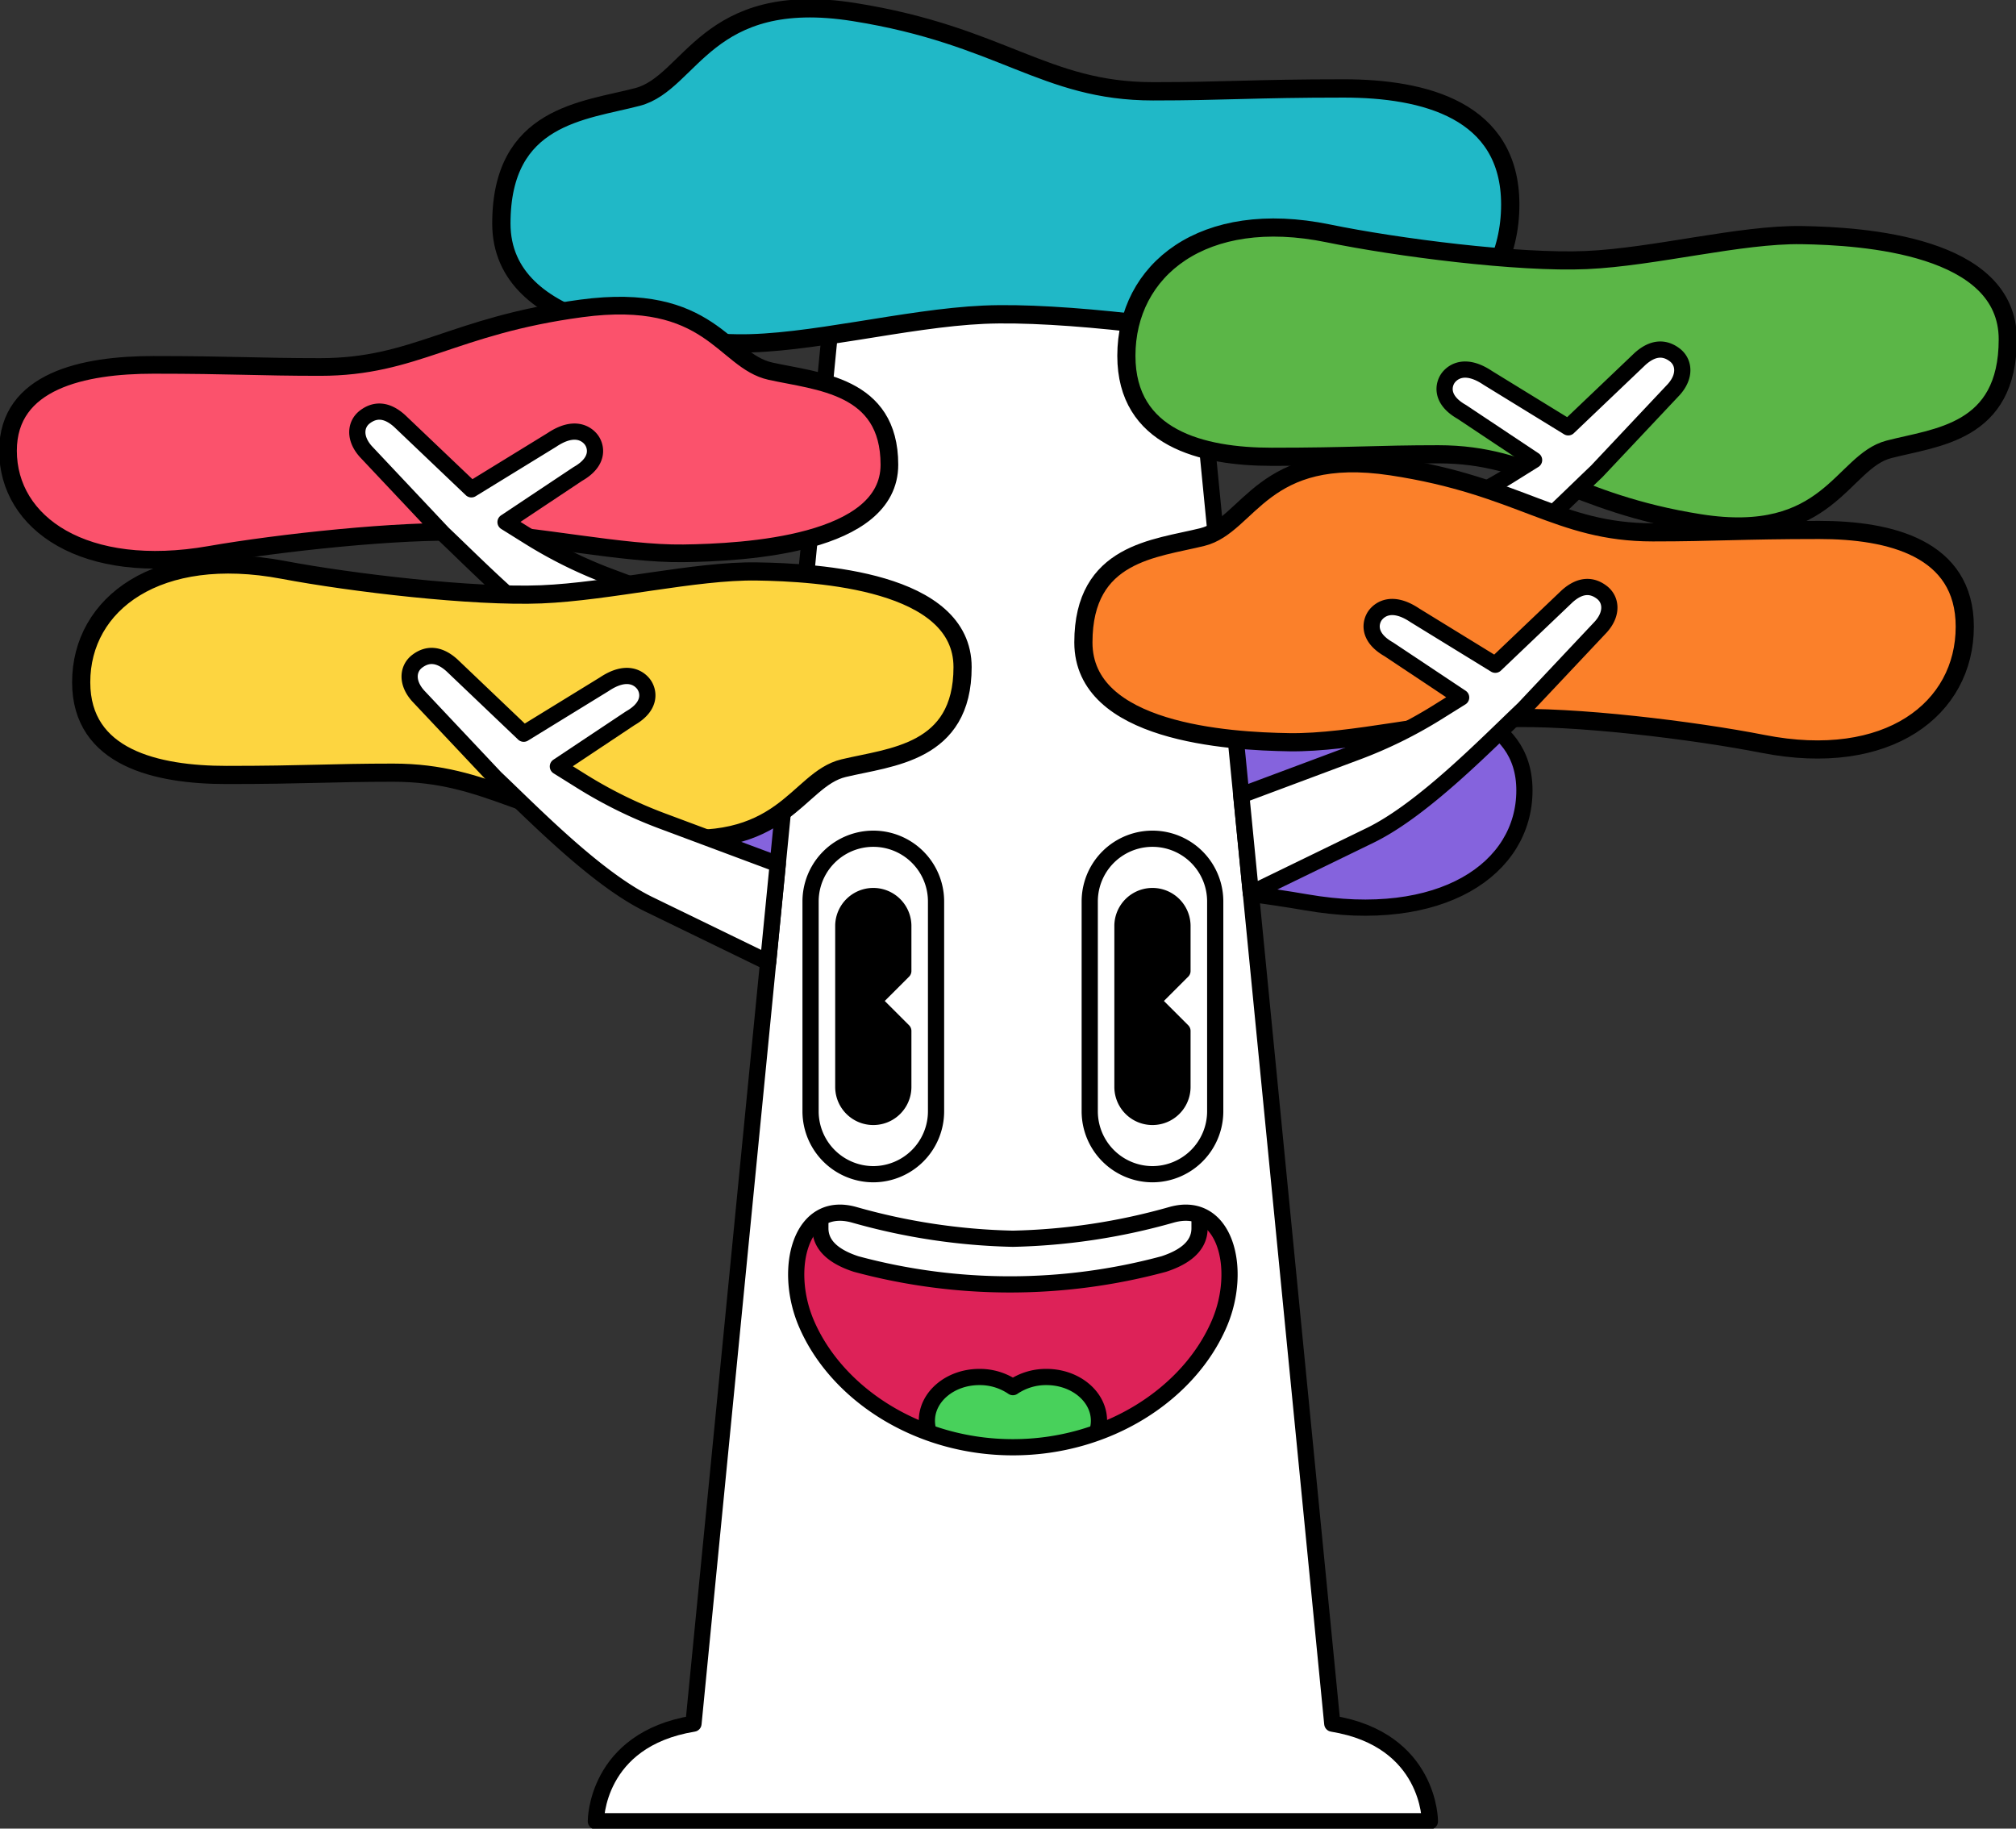
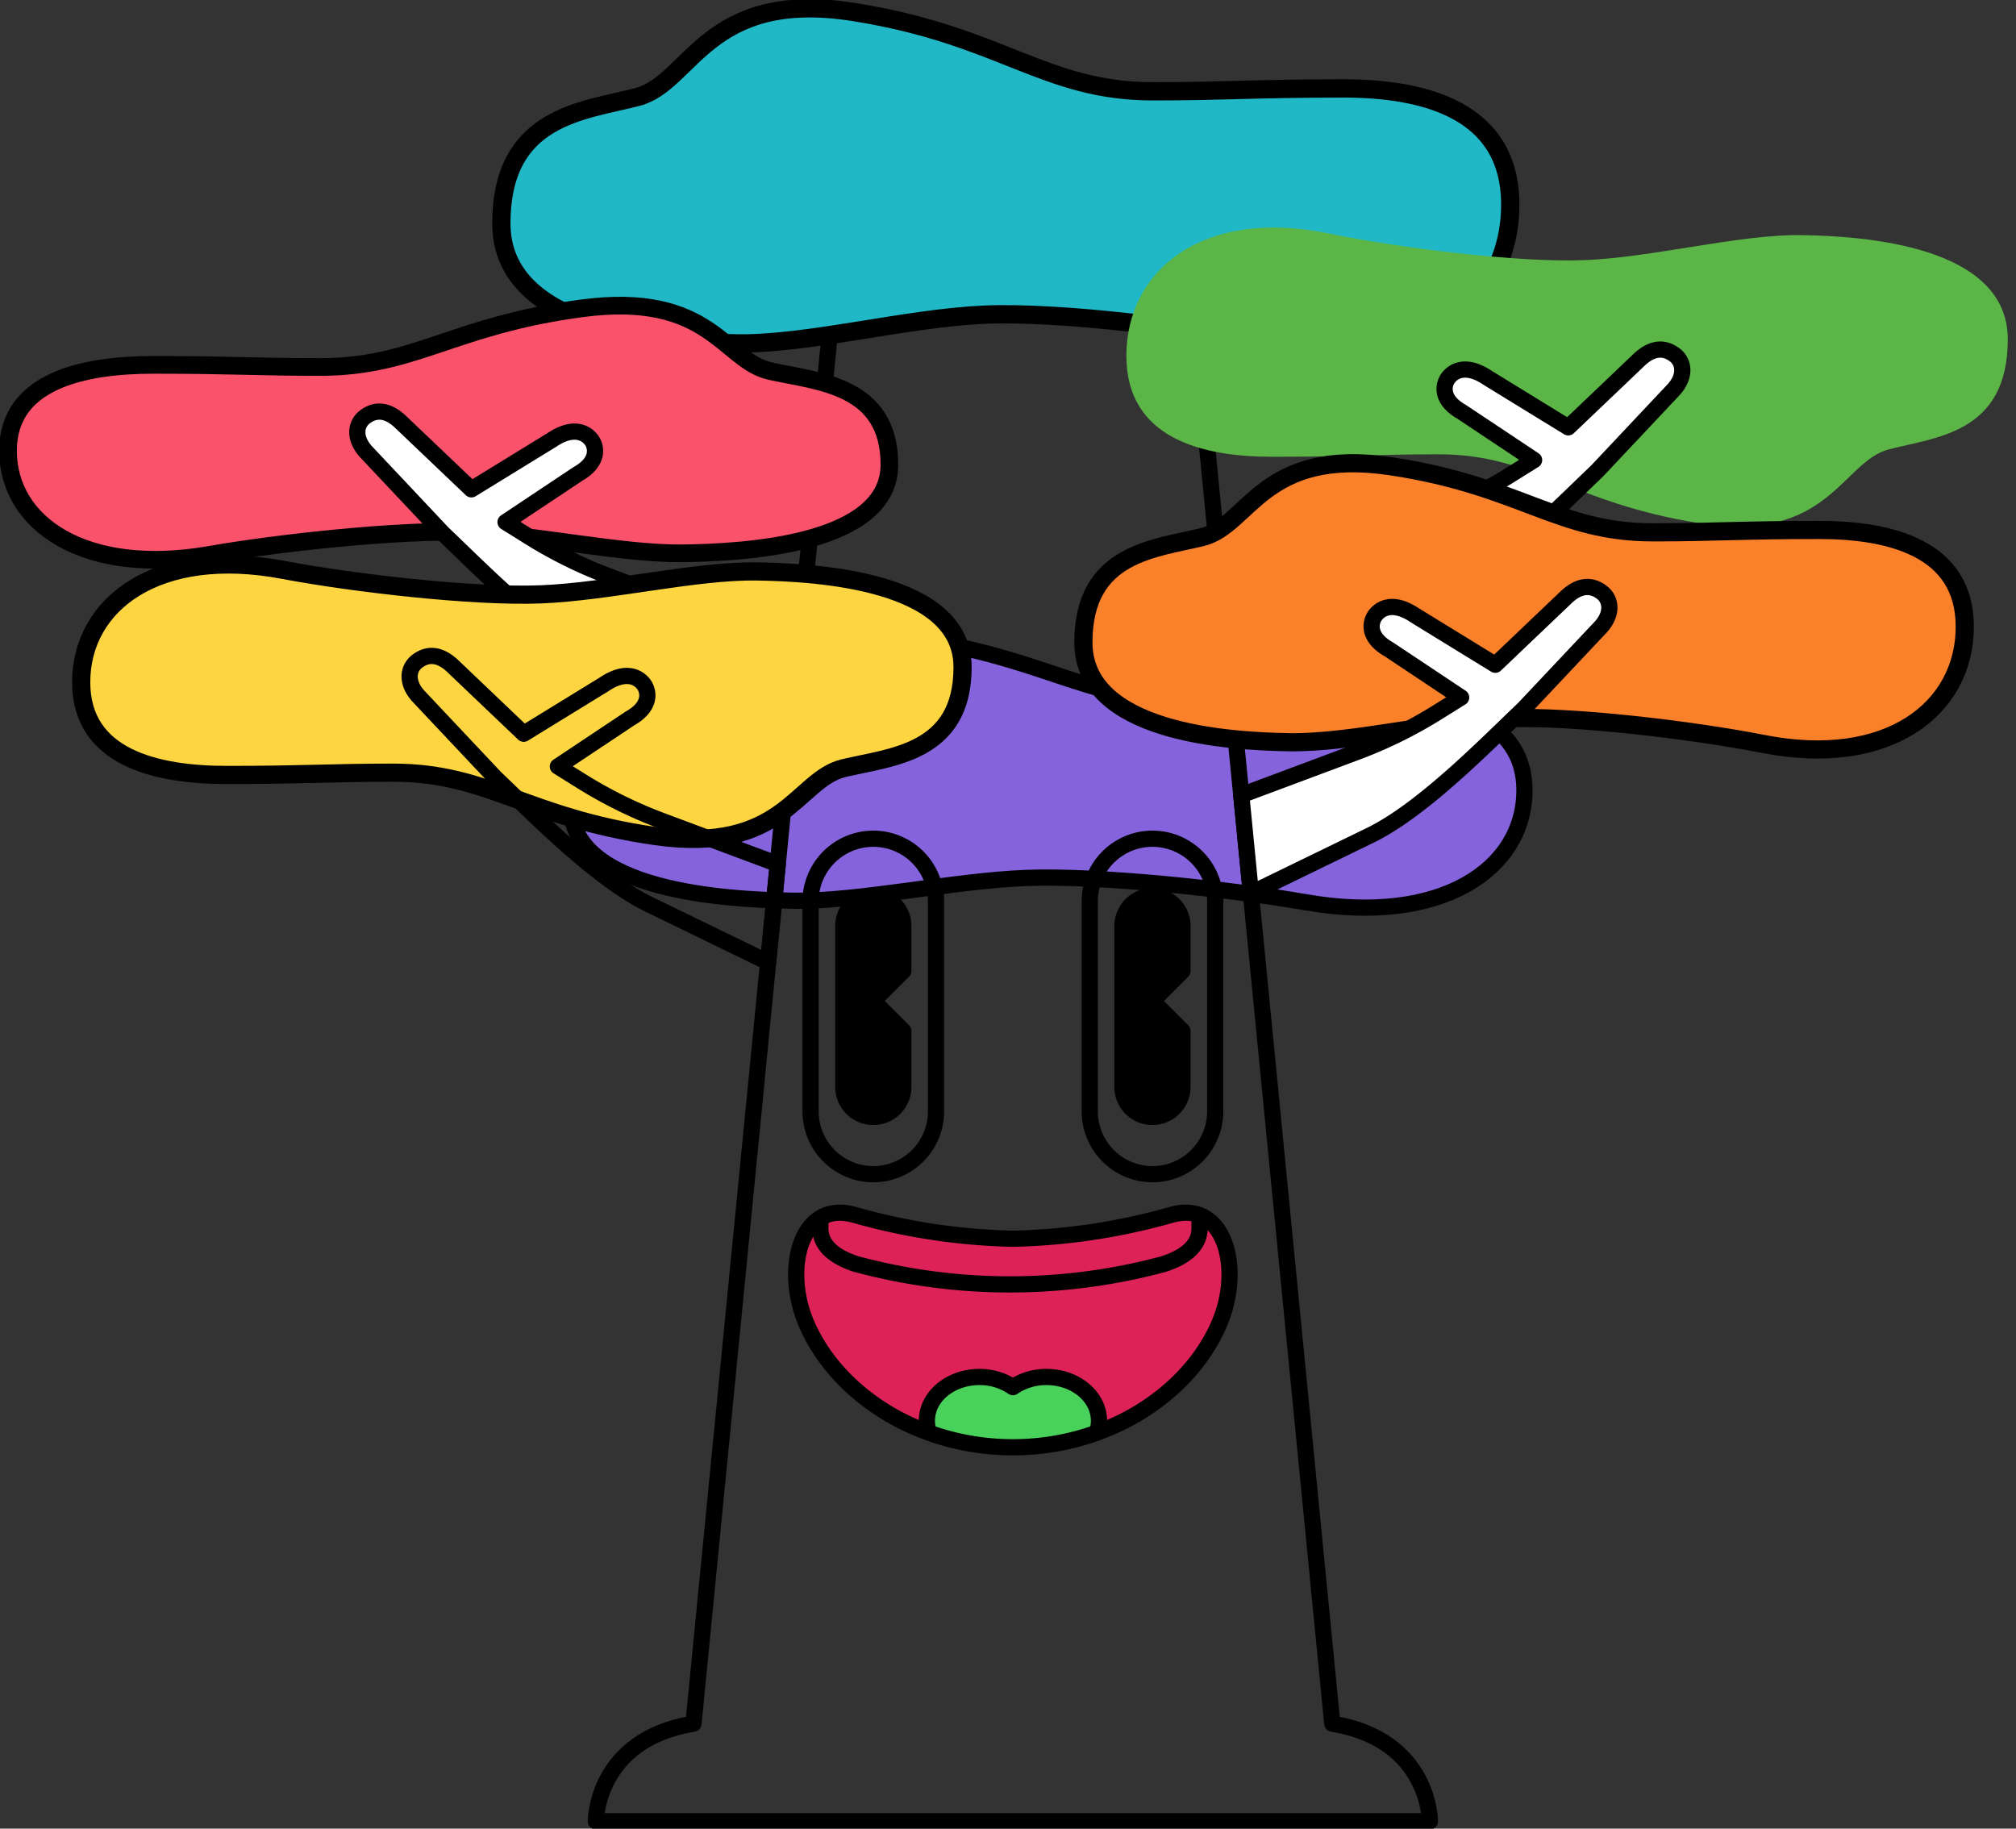
<svg xmlns="http://www.w3.org/2000/svg" data-name="グループ 4614" width="311.044" height="282.119">
  <rect width="100%" height="100%" fill="#333333" stroke="none" />
  <defs>
    <clipPath id="a">
      <path data-name="長方形 2986" fill="none" d="M0 0h311.044v282.119H0z" />
    </clipPath>
    <clipPath id="b">
      <path data-name="パス 12451" d="M193.5 206.886a96.93 96.93 0 01-24.451 3.687 96.93 96.93 0 01-24.451-3.687c-8.272-2.35-11.049 8.258-7.4 16.767 4.625 10.8 17.13 19.088 31.856 19.088s27.227-8.292 31.853-19.088c3.3-7.692 1.342-17.1-5.174-17.1a8.162 8.162 0 00-2.23.332" transform="translate(-135.625 -206.555)" fill="none" />
    </clipPath>
  </defs>
  <g data-name="グループ 4609">
    <g data-name="グループ 4608" clip-path="url(#a)">
      <path data-name="パス 12424" d="M201.496 139.206c-11.438-1.987-31.736-4.188-43.09-3.762s-25.716 3.658-35.95 3.518-34.391-1.432-34.391-14.7 12-13.787 19.855-15.518 9.973-13.291 31.564-10.413 27.713 9.719 43.629 9.719c10.35 0 14.693-.351 27.81-.351 11.705 0 24.277 2.631 24.277 14.241 0 12.108-12.8 20.9-33.7 17.266" fill="#8563dd" />
      <path data-name="パス 12425" d="M201.496 139.206c-11.438-1.987-31.736-4.188-43.09-3.762s-25.716 3.658-35.95 3.518-34.391-1.432-34.391-14.7 12-13.787 19.855-15.518 9.973-13.291 31.564-10.413 27.713 9.719 43.629 9.719c10.35 0 14.693-.351 27.81-.351 11.705 0 24.277 2.631 24.277 14.241 0 12.107-12.8 20.897-33.704 17.266z" fill="none" stroke="#000" stroke-linecap="round" stroke-linejoin="round" stroke-width="2.5" />
-       <path data-name="パス 12426" d="M220.616 280.986s.061-12.589-15.063-15.062L182.997 35.829h-53.441l-22.56 230.095c-15.124 2.474-15.063 15.062-15.063 15.062z" fill="#fff" />
      <path data-name="パス 12427" d="M220.616 280.986s.061-12.589-15.063-15.062L182.997 35.829h-53.441l-22.56 230.095c-15.124 2.474-15.063 15.062-15.063 15.062z" fill="none" stroke="#000" stroke-linecap="round" stroke-linejoin="round" stroke-width="2.5" />
      <path data-name="パス 12428" d="M197.354 53.286c-12.1-2.5-33.575-5.27-45.585-4.733s-27.205 4.6-38.032 4.426-36.383-1.801-36.383-18.496 12.695-17.348 21.008-19.526 10.55-16.724 33.392-13.1 29.318 12.23 46.156 12.23c10.949 0 15.544-.443 29.421-.443 12.383 0 25.683 3.312 25.683 17.919 0 15.234-13.541 26.294-35.656 21.725" fill="#20b8c7" />
      <path data-name="パス 12429" d="M197.354 53.286c-12.1-2.5-33.575-5.27-45.585-4.733s-27.205 4.6-38.032 4.426-36.383-1.801-36.383-18.496 12.695-17.348 21.008-19.526 10.55-16.724 33.392-13.1 29.318 12.23 46.156 12.23c10.949 0 15.544-.443 29.421-.443 12.383 0 25.683 3.312 25.683 17.919-.001 15.233-13.541 26.292-35.66 21.723z" fill="none" stroke="#000" stroke-linecap="round" stroke-linejoin="round" stroke-width="2.823" />
      <path data-name="パス 12430" d="M32.386 85.595c10.572-1.848 29.332-3.895 39.826-3.5s23.768 3.4 33.228 3.272 31.785-1.332 31.785-13.672-11.089-12.82-18.353-14.43-9.216-12.361-29.173-9.685-25.615 9.04-40.324 9.04c-9.567 0-13.58-.327-25.7-.327-10.82 0-22.438 2.447-22.438 13.245 0 11.26 11.83 19.435 31.151 16.058" fill="#fb526c" />
      <path data-name="パス 12431" d="M32.386 85.595c10.572-1.848 29.332-3.895 39.826-3.5s23.768 3.4 33.228 3.272 31.785-1.332 31.785-13.672-11.089-12.82-18.353-14.43-9.216-12.361-29.173-9.685-25.615 9.04-40.324 9.04c-9.567 0-13.58-.327-25.7-.327-10.82 0-22.438 2.447-22.438 13.245-.002 11.257 11.828 19.436 31.149 16.057z" fill="none" stroke="#000" stroke-linecap="round" stroke-linejoin="round" stroke-width="2.726" />
      <path data-name="パス 12432" d="M85.141 67.875l-12.412 7.62-11.075-10.549c-2.031-1.827-3.831-1.792-5.374-.608-1.426 1.1-1.7 3.255.176 5.339L68.35 82.31c5.728 5.426 15.437 15.453 23.588 19.464l18.5 8.994 1.485-15.146-17.792-6.647a69.126 69.126 0 01-12.393-6.09l-3.74-2.335 11.154-7.428c3.447-1.955 2.812-4.328 2.058-5.3-.72-.926-2.623-2.263-6.07.052" fill="#fff" />
      <path data-name="パス 12433" d="M85.141 67.875l-12.412 7.62-11.075-10.549c-2.031-1.827-3.831-1.792-5.374-.608-1.426 1.1-1.7 3.255.176 5.339L68.35 82.31c5.728 5.426 15.437 15.453 23.588 19.464l18.5 8.994 1.485-15.146-17.792-6.647a69.126 69.126 0 01-12.393-6.09l-3.74-2.335 11.154-7.428c3.447-1.955 2.812-4.328 2.058-5.3-.72-.927-2.623-2.261-6.069.053z" fill="none" stroke="#000" stroke-linecap="round" stroke-linejoin="round" stroke-width="2.5" />
      <path data-name="パス 12434" d="M43.675 87.917c10.572 2 29.332 4.206 39.826 3.778s23.768-3.673 33.228-3.533 31.785 1.438 31.785 14.764-11.088 13.848-18.351 15.586-9.216 13.349-29.173 10.458-25.615-9.762-40.324-9.762c-9.567 0-13.58.353-25.7.353-10.82 0-22.438-2.644-22.438-14.3 0-12.16 11.83-20.988 31.151-17.341" fill="#fdd540" />
      <path data-name="パス 12435" d="M43.675 87.917c10.572 2 29.332 4.206 39.826 3.778s23.768-3.673 33.228-3.533 31.785 1.438 31.785 14.764-11.088 13.848-18.351 15.586-9.216 13.349-29.173 10.458-25.615-9.762-40.324-9.762c-9.567 0-13.58.353-25.7.353-10.82 0-22.438-2.644-22.438-14.3-.004-12.163 11.826-20.991 31.147-17.344z" fill="none" stroke="#000" stroke-linecap="round" stroke-linejoin="round" stroke-width="2.803" />
-       <path data-name="パス 12436" d="M93.215 105.574l-12.412 7.624-11.077-10.556c-2.031-1.827-3.831-1.792-5.374-.608-1.426 1.1-1.7 3.255.176 5.339l11.898 12.633c5.728 5.426 15.437 15.453 23.588 19.464l18.5 8.994 1.485-15.146-17.794-6.644a69.126 69.126 0 01-12.393-6.09l-3.74-2.335 11.154-7.428c3.447-1.955 2.812-4.328 2.058-5.3-.72-.926-2.623-2.263-6.07.052" fill="#fff" />
      <path data-name="パス 12437" d="M93.215 105.574l-12.412 7.624-11.077-10.556c-2.031-1.827-3.831-1.792-5.374-.608-1.426 1.1-1.7 3.255.176 5.339l11.898 12.633c5.728 5.426 15.437 15.453 23.588 19.464l18.5 8.994 1.485-15.146-17.794-6.644a69.126 69.126 0 01-12.393-6.09l-3.74-2.335 11.154-7.428c3.447-1.955 2.812-4.328 2.058-5.3-.72-.927-2.623-2.264-6.069.053z" fill="none" stroke="#000" stroke-linecap="round" stroke-linejoin="round" stroke-width="2.5" />
      <path data-name="パス 12438" d="M204.937 36.007c10.572 2.174 29.332 4.581 39.826 4.115s23.768-4 33.228-3.849 31.785 1.567 31.785 16.081-11.089 15.083-18.352 16.976-9.216 14.54-29.173 11.391-25.614-10.633-40.327-10.633c-9.567 0-13.58.385-25.7.385-10.82 0-22.438-2.879-22.438-15.579 0-13.244 11.83-22.859 31.151-18.887" fill="#5bb647" />
-       <path data-name="パス 12439" d="M204.937 36.007c10.572 2.174 29.332 4.581 39.826 4.115s23.768-4 33.228-3.849 31.785 1.567 31.785 16.081-11.089 15.083-18.352 16.976-9.216 14.54-29.173 11.391-25.614-10.633-40.327-10.633c-9.567 0-13.58.385-25.7.385-10.82 0-22.438-2.879-22.438-15.579 0-13.245 11.83-22.859 31.151-18.887z" fill="none" stroke="#000" stroke-linecap="round" stroke-linejoin="round" stroke-width="2.8" />
      <path data-name="パス 12440" d="M229.548 58.305l12.412 7.624 11.074-10.553c2.031-1.827 3.831-1.792 5.374-.608 1.426 1.1 1.7 3.255-.176 5.339L246.339 72.74c-5.73 5.425-15.438 15.45-23.588 19.463l-18.5 8.994-1.485-15.146 17.792-6.647a69.126 69.126 0 0012.393-6.09l3.74-2.335-11.154-7.428c-3.447-1.955-2.812-4.328-2.058-5.3.72-.926 2.623-2.263 6.07.052" fill="#fff" />
      <path data-name="パス 12441" d="M229.548 58.305l12.412 7.624 11.074-10.553c2.031-1.827 3.831-1.792 5.374-.608 1.426 1.1 1.7 3.255-.176 5.339L246.339 72.74c-5.73 5.425-15.438 15.45-23.588 19.463l-18.5 8.994-1.485-15.146 17.792-6.647a69.126 69.126 0 0012.393-6.09l3.74-2.335-11.154-7.428c-3.447-1.955-2.812-4.328-2.058-5.3.72-.923 2.623-2.261 6.069.054z" fill="none" stroke="#000" stroke-linecap="round" stroke-linejoin="round" stroke-width="2.5" />
      <path data-name="パス 12442" d="M271.992 114.766c-10.572-2.081-29.332-4.387-39.826-3.94s-23.768 3.831-33.228 3.685-31.785-1.5-31.785-15.4 11.089-14.445 18.352-16.255 9.216-13.923 29.173-10.908 25.615 10.182 40.324 10.182c9.567 0 13.58-.369 25.7-.369 10.82 0 22.438 2.757 22.438 14.917 0 12.682-11.83 21.889-31.151 18.086" fill="#fb802a" />
      <path data-name="パス 12443" d="M271.992 114.766c-10.572-2.081-29.332-4.387-39.826-3.94s-23.768 3.831-33.228 3.685-31.785-1.5-31.785-15.4 11.089-14.445 18.352-16.255 9.216-13.923 29.173-10.908 25.615 10.182 40.324 10.182c9.567 0 13.58-.369 25.7-.369 10.82 0 22.438 2.757 22.438 14.917.003 12.683-11.826 21.888-31.148 18.088z" fill="none" stroke="#000" stroke-linecap="round" stroke-linejoin="round" stroke-width="2.803" />
      <path data-name="パス 12444" d="M218.294 94.933l12.412 7.624 11.074-10.553c2.031-1.827 3.831-1.792 5.374-.608 1.426 1.1 1.7 3.255-.176 5.339l-11.898 12.633c-5.728 5.426-15.437 15.453-23.588 19.464l-18.5 8.994-1.481-15.146 17.792-6.647a69.126 69.126 0 0012.393-6.09l3.74-2.335-11.156-7.428c-3.447-1.955-2.812-4.328-2.058-5.3.72-.926 2.623-2.263 6.07.052" fill="#fff" />
      <path data-name="パス 12445" d="M218.294 94.933l12.412 7.624 11.074-10.553c2.031-1.827 3.831-1.792 5.374-.608 1.426 1.1 1.7 3.255-.176 5.339l-11.898 12.633c-5.728 5.426-15.437 15.453-23.588 19.464l-18.5 8.994-1.481-15.146 17.792-6.647a69.126 69.126 0 0012.393-6.09l3.74-2.335-11.156-7.428c-3.447-1.955-2.812-4.328-2.058-5.3.723-.924 2.626-2.261 6.072.053z" fill="none" stroke="#000" stroke-linecap="round" stroke-linejoin="round" stroke-width="2.5" />
      <path data-name="パス 12446" d="M156.275 191.114a96.928 96.928 0 0024.451-3.687c8.272-2.35 11.049 8.258 7.4 16.767-4.625 10.8-17.127 19.089-31.852 19.089s-27.231-8.292-31.856-19.089c-3.645-8.509-.868-19.117 7.4-16.767a96.928 96.928 0 0024.451 3.687" fill="#dd2258" />
    </g>
  </g>
  <g data-name="グループ 4611">
    <g data-name="グループ 4610" clip-path="url(#b)" transform="translate(122.847 187.094)">
-       <path data-name="パス 12447" d="M56.707-11.33H9.243a5.535 5.535 0 00-5.52 5.52v8.212c0 2.857 2.475 4.526 5.52 5.519a91.192 91.192 0 0047.464 0c3.044-.993 5.52-2.662 5.52-5.519V-5.81a5.535 5.535 0 00-5.52-5.52" fill="#fff" />
      <path data-name="パス 12448" d="M56.707-11.33H9.243a5.535 5.535 0 00-5.52 5.52v8.212c0 2.857 2.475 4.526 5.52 5.519a91.192 91.192 0 0047.464 0c3.044-.993 5.52-2.662 5.52-5.519V-5.81a5.535 5.535 0 00-5.52-5.52z" fill="none" stroke="#000" stroke-linecap="round" stroke-linejoin="round" stroke-width="2.5" />
      <path data-name="パス 12449" d="M38.612 25.35a9.079 9.079 0 00-5.181 1.562 9.06 9.06 0 00-5.18-1.562c-4.469 0-8.092 3.022-8.092 6.748s3.623 6.747 8.092 6.747h10.361c4.469 0 8.1-3.021 8.1-6.747s-3.626-6.748-8.1-6.748" fill="#48d15b" />
      <path data-name="パス 12450" d="M38.612 25.35a9.079 9.079 0 00-5.181 1.562 9.06 9.06 0 00-5.18-1.562c-4.469 0-8.092 3.022-8.092 6.748s3.623 6.747 8.092 6.747h10.361c4.469 0 8.1-3.021 8.1-6.747s-3.626-6.748-8.1-6.748" fill="none" stroke="#000" stroke-linecap="round" stroke-linejoin="round" stroke-width="2.5" />
    </g>
  </g>
  <g data-name="グループ 4613">
    <g data-name="グループ 4612" clip-path="url(#a)">
      <path data-name="パス 12452" d="M156.275 191.114a96.928 96.928 0 0024.451-3.687c8.272-2.35 11.049 8.258 7.4 16.767-4.625 10.8-17.127 19.089-31.852 19.089s-27.231-8.292-31.856-19.089c-3.645-8.509-.868-19.117 7.4-16.767a96.928 96.928 0 0024.457 3.687z" fill="none" stroke="#000" stroke-linecap="round" stroke-linejoin="round" stroke-width="2.5" />
      <path data-name="パス 12453" d="M134.741 154.43l4.629-4.629v-7.025a4.631 4.631 0 00-9.26 0v24.916a4.63 4.63 0 109.26 0v-8.634z" />
      <path data-name="パス 12454" d="M134.741 154.43l4.629-4.629v-7.025a4.631 4.631 0 00-9.26 0v24.916a4.63 4.63 0 109.26 0v-8.634z" fill="none" stroke="#000" stroke-linecap="round" stroke-linejoin="round" stroke-width="2.5" />
      <path data-name="パス 12455" d="M134.739 181.159h0a9.708 9.708 0 01-9.679-9.679v-32.4a9.68 9.68 0 1119.36 0v32.4a9.708 9.708 0 01-9.679 9.679" fill="none" stroke="#000" stroke-linecap="round" stroke-linejoin="round" stroke-width="2.5" />
      <path data-name="パス 12456" d="M177.811 154.43l4.629-4.629v-7.025a4.631 4.631 0 00-9.26 0v24.916a4.63 4.63 0 109.26 0v-8.634z" />
      <path data-name="パス 12457" d="M177.811 154.43l4.629-4.629v-7.025a4.631 4.631 0 00-9.26 0v24.916a4.63 4.63 0 109.26 0v-8.634z" fill="none" stroke="#000" stroke-linecap="round" stroke-linejoin="round" stroke-width="2.5" />
      <path data-name="パス 12458" d="M177.812 181.159h0a9.708 9.708 0 01-9.679-9.679v-32.4a9.68 9.68 0 1119.36 0v32.4a9.708 9.708 0 01-9.679 9.679" fill="none" stroke="#000" stroke-linecap="round" stroke-linejoin="round" stroke-width="2.5" />
    </g>
  </g>
</svg>